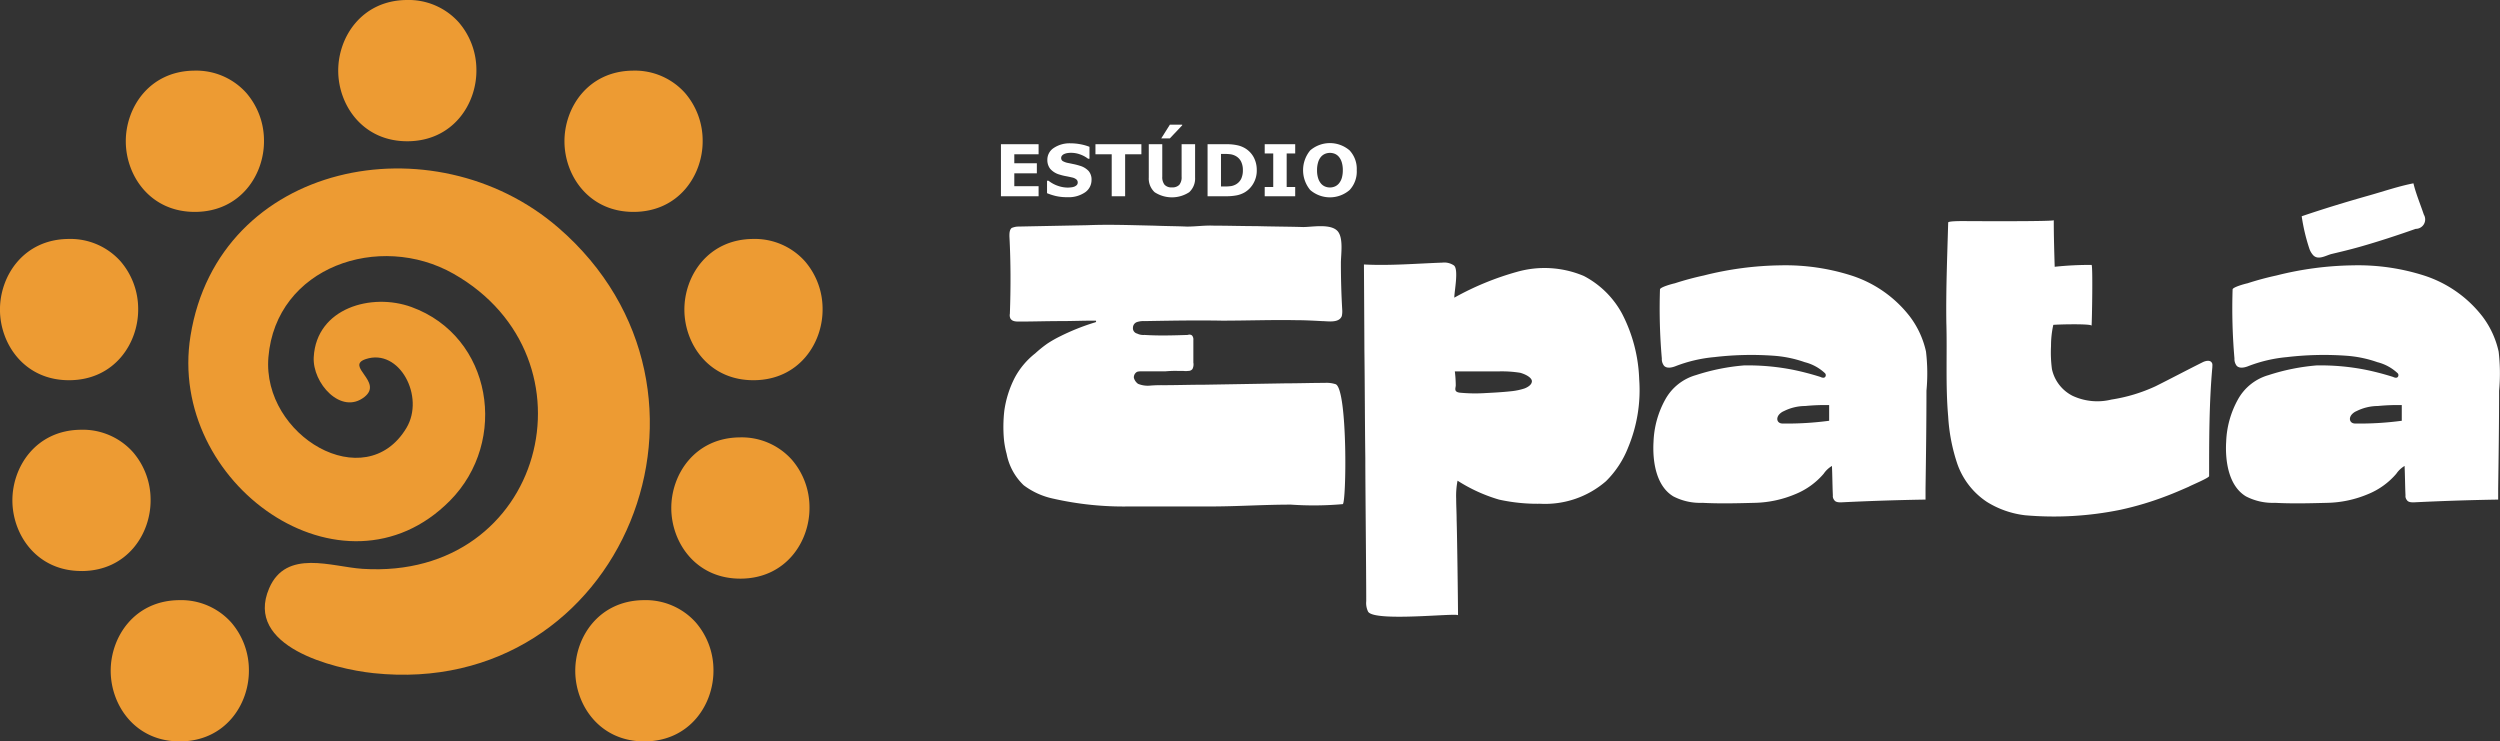
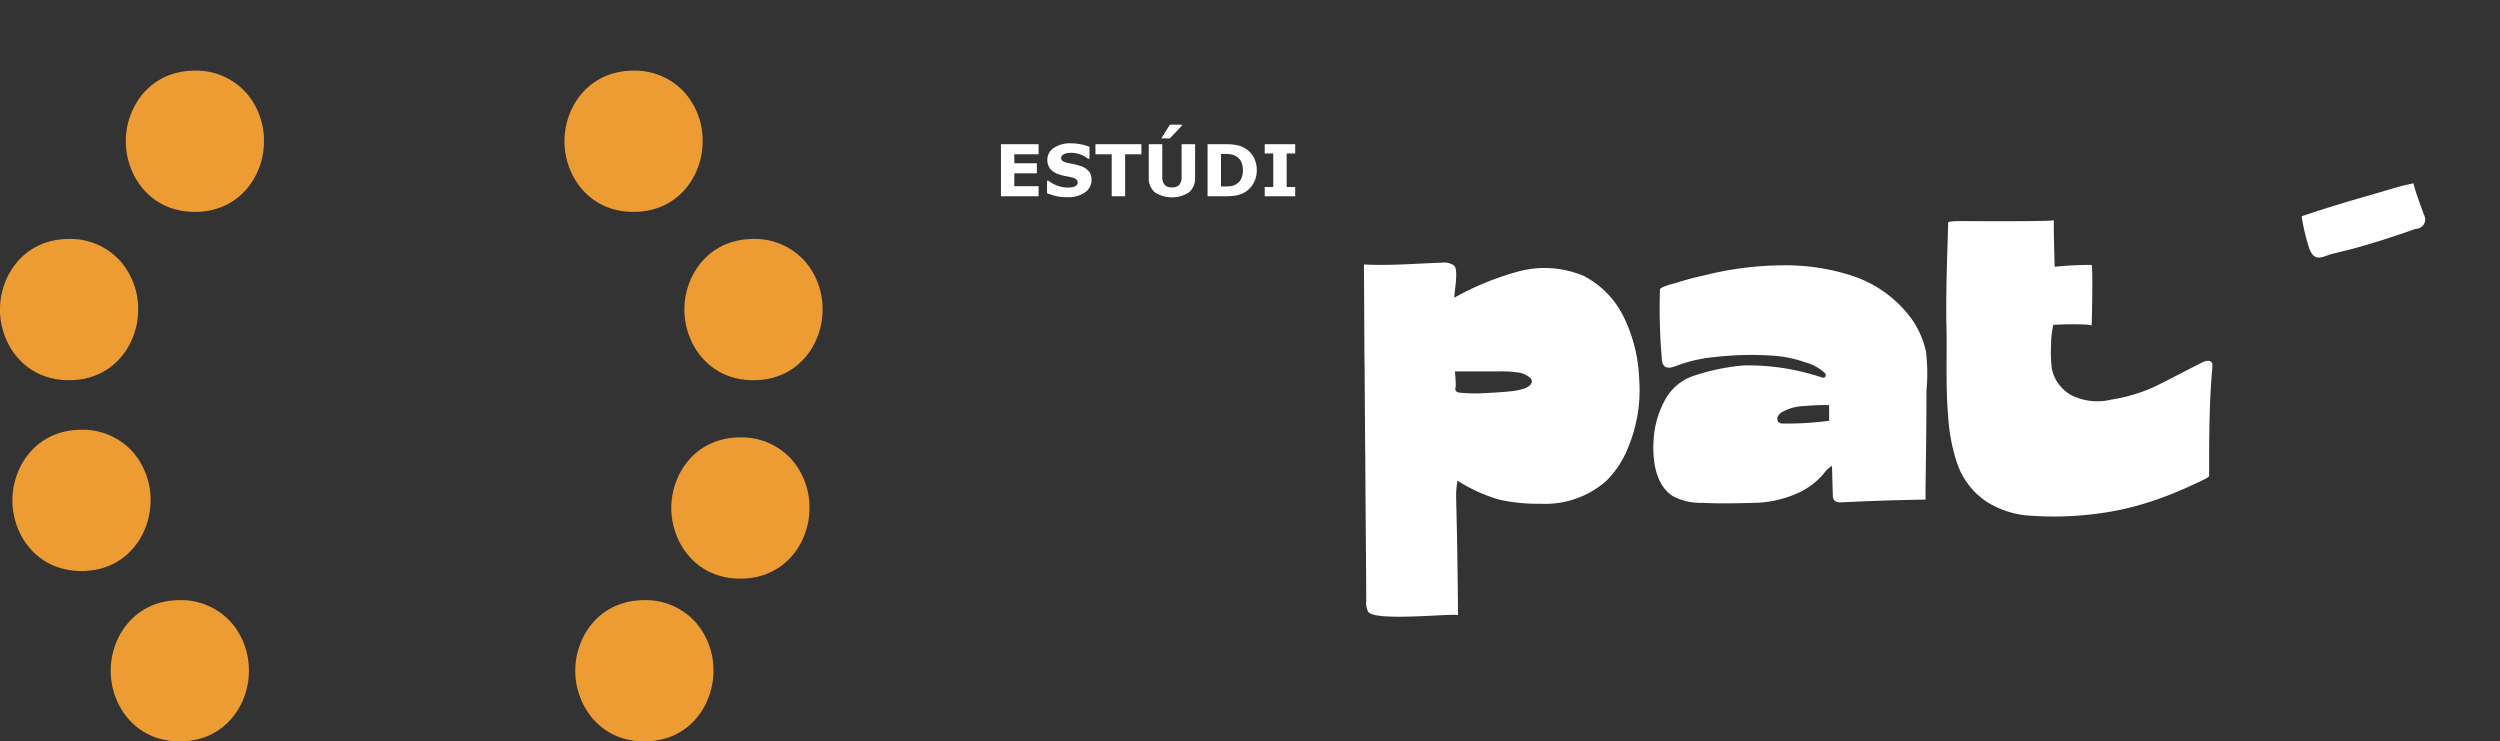
<svg xmlns="http://www.w3.org/2000/svg" width="328.01" height="97.276" viewBox="0 0 328.01 97.276">
  <rect x="0" y="0" width="328.01" height="97.276" fill="#333333" stroke="none" />
  <g id="Group_10" data-name="Group 10" transform="translate(-537.823 -1893)">
    <g id="Group_9" data-name="Group 9" transform="translate(537.823 1893)">
      <path id="Path_1" data-name="Path 1" d="M53.958,261.374c5.888-.057,9.018-4.863,8.975-9.358a9.564,9.564,0,0,0-2.3-6.227,8.824,8.824,0,0,0-6.857-2.948c-5.887.057-9.018,4.864-8.975,9.358s3.266,9.232,9.154,9.175" transform="translate(-30.276 -164.099)" fill="#ed9b33" />
      <path id="Path_2" data-name="Path 2" d="M241.934,261.374c5.887-.057,9.018-4.863,8.975-9.358a9.562,9.562,0,0,0-2.3-6.227,8.823,8.823,0,0,0-6.856-2.948c-5.887.057-9.019,4.864-8.975,9.358s3.266,9.232,9.154,9.175" transform="translate(-157.3 -164.099)" fill="#ed9b33" />
      <path id="Path_3" data-name="Path 3" d="M280.793,195.515c5.888-.057,9.018-4.863,8.975-9.358a9.564,9.564,0,0,0-2.3-6.227,8.824,8.824,0,0,0-6.857-2.948c-5.887.057-9.018,4.864-8.975,9.358s3.266,9.232,9.154,9.175" transform="translate(-183.559 -119.595)" fill="#ed9b33" />
      <path id="Path_4" data-name="Path 4" d="M286.09,115.222c5.888-.057,9.018-4.863,8.975-9.358a9.563,9.563,0,0,0-2.3-6.227,8.824,8.824,0,0,0-6.857-2.948c-5.887.057-9.018,4.864-8.975,9.358s3.266,9.232,9.154,9.175" transform="translate(-187.138 -65.337)" fill="#ed9b33" />
      <path id="Path_5" data-name="Path 5" d="M237.563,47.113c5.888-.057,9.018-4.863,8.975-9.358a9.564,9.564,0,0,0-2.3-6.227,8.824,8.824,0,0,0-6.857-2.948c-5.887.057-9.018,4.864-8.975,9.358s3.266,9.232,9.154,9.175" transform="translate(-154.346 -19.312)" fill="#ed9b33" />
-       <path id="Path_6" data-name="Path 6" d="M146.013,18.533c5.888-.057,9.018-4.864,8.975-9.358a9.563,9.563,0,0,0-2.3-6.227A8.824,8.824,0,0,0,145.834,0c-5.887.057-9.018,4.864-8.975,9.358s3.266,9.232,9.154,9.175" transform="translate(-92.482 0)" fill="#ed9b33" />
      <path id="Path_7" data-name="Path 7" d="M60.063,47.113c5.888-.057,9.018-4.863,8.975-9.358a9.564,9.564,0,0,0-2.3-6.227,8.824,8.824,0,0,0-6.857-2.948c-5.887.057-9.018,4.864-8.975,9.358s3.266,9.232,9.154,9.175" transform="translate(-34.401 -19.312)" fill="#ed9b33" />
      <path id="Path_8" data-name="Path 8" d="M9.154,115.222c5.888-.057,9.018-4.863,8.975-9.358a9.564,9.564,0,0,0-2.3-6.227,8.824,8.824,0,0,0-6.857-2.948c-5.887.057-9.018,4.864-8.975,9.358s3.266,9.232,9.154,9.175" transform="translate(0 -65.337)" fill="#ed9b33" />
      <path id="Path_9" data-name="Path 9" d="M14.183,192.438c5.888-.057,9.018-4.863,8.975-9.358a9.564,9.564,0,0,0-2.3-6.227A8.824,8.824,0,0,0,14,173.9c-5.887.057-9.018,4.864-8.975,9.358s3.266,9.232,9.154,9.175" transform="translate(-3.398 -117.515)" fill="#ed9b33" />
-       <path id="Path_10" data-name="Path 10" d="M124.741,75.927c-16.372-14.158-44.576-8.684-48.255,14.2-3.121,19.413,20.066,35.732,34.035,21.633,7.756-7.828,5.555-21.557-5.036-25.415-5.237-1.908-12.467.123-12.831,6.565-.194,3.425,3.61,7.656,6.664,5.224,2.5-1.992-2.609-4.041.169-4.962,4.413-1.463,7.785,4.936,5.33,9.035-5.394,9.01-18.959,1.046-18.11-9.274.977-11.881,14.578-16.467,24.286-10.955,19.439,11.038,11.941,40.224-11.916,38.717-4.046-.256-10.034-2.667-12.275,2.557-3.276,7.635,8.418,10.569,13.7,11.129,32.7,3.464,49.053-36.994,24.239-58.453" transform="translate(-51.492 -46.059)" fill="#ed9b33" />
    </g>
    <g id="Group_8" data-name="Group 8" transform="translate(669.151 1909.353)">
      <path id="Path_11" data-name="Path 11" d="M947.369,78.277a1.234,1.234,0,0,1-1.065,1.873c-2.417.853-4.91,1.672-7.371,2.369-1.231.349-2.476.646-3.721.942-.739.209-1.7.817-2.347.16a2.466,2.466,0,0,1-.511-.865,25.015,25.015,0,0,1-1.007-4.258c2.971-1.01,5.91-1.9,8.925-2.753,1.907-.541,3.785-1.185,5.736-1.569.306,1.316.918,2.769,1.362,4.1" transform="translate(-760.683 -66.477)" fill="#fff" />
-       <path id="Path_12" data-name="Path 12" d="M443.692,127.7c-3.569,0-7.017.242-10.586.242H422.4a41.7,41.7,0,0,1-9.86-1.028,9.818,9.818,0,0,1-3.872-1.755,7.678,7.678,0,0,1-2.238-4.113,11.533,11.533,0,0,1-.363-2,18.814,18.814,0,0,1,.06-3.69,13.6,13.6,0,0,1,1.392-4.355,10.121,10.121,0,0,1,2.661-3.146,16.03,16.03,0,0,1,1.573-1.27,15.383,15.383,0,0,1,1.694-.968,29.582,29.582,0,0,1,4.537-1.815c.06,0,.181-.061.181-.121s0-.121-.06-.121h-.181c-1.513,0-2.964.06-4.477.06-1.754,0-3.569.061-5.324.061-.484,0-.967,0-1.209-.423a1.047,1.047,0,0,1-.061-.605c.121-3.387.121-6.775-.06-10.163,0-.363,0-.847.3-1.089a2.553,2.553,0,0,1,.726-.181c3.025-.061,6.11-.121,9.195-.181,2.964-.121,5.868,0,8.832.06,1.391.06,2.843.06,4.234.121,1.21,0,2.359-.181,3.569-.121,1.875,0,3.751.06,5.565.06,2.057.061,4.113.061,6.11.121,1.21,0,3.63-.483,4.537.545.786.907.423,3.085.423,4.174,0,2.057.06,4.174.181,6.231a2.967,2.967,0,0,1-.06.726c-.363.968-1.875.665-2.6.665-1.15-.06-2.239-.121-3.388-.121-3.206-.06-6.473.061-9.739.061-3.387-.061-6.775,0-10.163.06a2.667,2.667,0,0,0-.968.121.781.781,0,0,0-.544.726.718.718,0,0,0,.544.787,1.848,1.848,0,0,0,.968.181c1.936.121,3.811.061,5.686,0a.569.569,0,0,1,.544.061.794.794,0,0,1,.182.605v2.964a1.331,1.331,0,0,1-.121.847.658.658,0,0,1-.545.242,2.456,2.456,0,0,1-.665,0h-.787a13.709,13.709,0,0,0-1.573.06h-3.206a1.5,1.5,0,0,0-.484.061.82.82,0,0,0-.423.786,1.435,1.435,0,0,0,.544.786,3.313,3.313,0,0,0,1.512.242,17.551,17.551,0,0,1,1.754-.061c1.815,0,3.569-.061,5.384-.061l10.707-.181c1.694,0,3.387-.06,5.142-.06a3.839,3.839,0,0,1,1.451.181c1.573.786,1.392,15.668.908,15.728a43.035,43.035,0,0,1-6.836.06" transform="translate(-405.682 -77.844)" fill="#fff" />
      <path id="Path_13" data-name="Path 13" d="M564.189,134.878a10.363,10.363,0,0,0-.181,2.36c0,.907.06,1.875.06,2.782.061,1.694.182,10.828.182,12.522,0-.363-11.009.907-11.8-.484a2.607,2.607,0,0,1-.242-1.391c0-3.75-.121-15-.121-18.752-.061-4.718-.061-9.436-.121-14.215,0-.907-.06-11.191-.06-11.191,3.388.181,6.9-.121,10.284-.242a2.263,2.263,0,0,1,1.512.363c.666.484.061,3.387.061,4.234a37.412,37.412,0,0,1,8.227-3.387,13.226,13.226,0,0,1,8.771.544,12.016,12.016,0,0,1,5.021,4.96,20.136,20.136,0,0,1,2.239,8.59,19.559,19.559,0,0,1-1.452,8.953,12.76,12.76,0,0,1-2.9,4.416,12.191,12.191,0,0,1-8.65,2.964,23.261,23.261,0,0,1-5.384-.544,21.01,21.01,0,0,1-5.444-2.481m.242-11.554a21.074,21.074,0,0,0,3.388.06c1.149-.06,2.3-.121,3.387-.242a8.23,8.23,0,0,0,1.755-.363c.484-.182.907-.484.968-.847.121-.484-.665-.968-1.512-1.21a15.279,15.279,0,0,0-2.9-.182h-5.686a16.05,16.05,0,0,1,.121,1.815c0,.363-.3.847.484.968" transform="translate(-504.28 -88.163)" fill="#fff" />
      <path id="Path_14" data-name="Path 14" d="M669.032,130.613a12.325,12.325,0,0,1,1.573-5.686,6.668,6.668,0,0,1,3.992-3.146,27.634,27.634,0,0,1,6.291-1.27,30.4,30.4,0,0,1,6.593.6q1.725.363,3.448.907c.242.121.544.182.666-.06a.373.373,0,0,0-.061-.423,6.028,6.028,0,0,0-2.661-1.452,15.541,15.541,0,0,0-4.113-.847,41.522,41.522,0,0,0-7.743.182,18.724,18.724,0,0,0-5.142,1.21c-.484.181-1.089.3-1.452-.061a1.422,1.422,0,0,1-.3-.968,76.127,76.127,0,0,1-.242-9.074c.06-.3,1.633-.726,1.935-.786a39.117,39.117,0,0,1,3.811-1.029,43.148,43.148,0,0,1,10.042-1.331,28.484,28.484,0,0,1,9.316,1.331,15.815,15.815,0,0,1,7.682,5.384,11.821,11.821,0,0,1,2.117,4.6,24.388,24.388,0,0,1,.06,5.142c0,4.3-.06,8.529-.121,12.824v1.452q-5.535.09-11.07.363c-.3,0-.726,0-.908-.3a.8.8,0,0,1-.181-.605c-.061-1.331-.061-2.6-.121-3.872a3.472,3.472,0,0,0-1.089,1.029,9.652,9.652,0,0,1-3.69,2.662,14.485,14.485,0,0,1-5.324,1.149c-2.3.06-4.6.121-6.9,0a7.644,7.644,0,0,1-3.811-.847c-2.3-1.391-2.722-4.658-2.6-7.077m16.938-2.48a41.449,41.449,0,0,0,6.11-.363v-2.057a26.837,26.837,0,0,0-3.146.121,6.282,6.282,0,0,0-2.782.666,1.718,1.718,0,0,0-.666.484c-.423.544-.181,1.149.484,1.149" transform="translate(-583.413 -88.918)" fill="#fff" />
      <path id="Path_15" data-name="Path 15" d="M822.3,107.735c.182.181.121.423.121.665-.423,4.719-.423,9.5-.423,14.276,0,.242-2.36,1.21-2.662,1.391-.968.424-1.936.847-2.9,1.21a41,41,0,0,1-6.049,1.815,43.523,43.523,0,0,1-12.522.726,12.157,12.157,0,0,1-5.021-1.754,9.9,9.9,0,0,1-3.871-4.96,23.686,23.686,0,0,1-1.21-6.231c-.363-4.113-.121-8.227-.242-12.34-.061-4.355.121-8.771.242-13.126,0-.242,2.541-.182,2.722-.182.847,0,11.131.06,11.131-.121,0,2.057.061,4.053.121,6.11a43.111,43.111,0,0,1,4.839-.242c.181,0,.06,7.259,0,7.985.06-.3-4.477-.182-5.021-.121a12.637,12.637,0,0,0-.3,2.783,16.642,16.642,0,0,0,.121,3.024,5.148,5.148,0,0,0,2.722,3.509,7.7,7.7,0,0,0,5.082.484,21.505,21.505,0,0,0,5.807-1.754c2.057-1.029,4.113-2.118,6.17-3.146.363-.182.907-.3,1.149,0" transform="translate(-663.481 -76.565)" fill="#fff" />
-       <path id="Path_16" data-name="Path 16" d="M900.743,130.613a12.322,12.322,0,0,1,1.573-5.686,6.667,6.667,0,0,1,3.992-3.146,27.636,27.636,0,0,1,6.291-1.27,30.4,30.4,0,0,1,6.593.6q1.725.363,3.448.907c.242.121.545.182.666-.06a.373.373,0,0,0-.061-.423,6.027,6.027,0,0,0-2.661-1.452,15.542,15.542,0,0,0-4.114-.847,41.522,41.522,0,0,0-7.743.182,18.723,18.723,0,0,0-5.142,1.21c-.484.181-1.089.3-1.452-.061a1.423,1.423,0,0,1-.3-.968,76.23,76.23,0,0,1-.242-9.074c.061-.3,1.634-.726,1.936-.786a39.1,39.1,0,0,1,3.811-1.029,43.146,43.146,0,0,1,10.042-1.331,28.482,28.482,0,0,1,9.315,1.331,15.815,15.815,0,0,1,7.682,5.384,11.82,11.82,0,0,1,2.117,4.6,24.384,24.384,0,0,1,.06,5.142c0,4.3-.06,8.529-.121,12.824v1.452q-5.535.09-11.07.363c-.3,0-.726,0-.908-.3a.8.8,0,0,1-.181-.605c-.061-1.331-.061-2.6-.121-3.872a3.474,3.474,0,0,0-1.089,1.029,9.654,9.654,0,0,1-3.69,2.662,14.485,14.485,0,0,1-5.324,1.149c-2.3.06-4.6.121-6.9,0a7.645,7.645,0,0,1-3.811-.847c-2.3-1.391-2.722-4.658-2.6-7.077m16.938-2.48a41.447,41.447,0,0,0,6.109-.363v-2.057a26.835,26.835,0,0,0-3.146.121,6.284,6.284,0,0,0-2.783.666,1.719,1.719,0,0,0-.665.484c-.423.544-.181,1.149.484,1.149" transform="translate(-739.991 -88.918)" fill="#fff" />
      <path id="Path_17" data-name="Path 17" d="M409.958,65.184h-4.939V58.355h4.939v1.321h-3.187v1.179h2.958v1.321h-2.958v1.688h3.187Z" transform="translate(-405.019 -55.787)" fill="#fff" />
      <path id="Path_18" data-name="Path 18" d="M429.5,62.779a1.948,1.948,0,0,1-.855,1.639,3.834,3.834,0,0,1-2.323.631,6.5,6.5,0,0,1-1.479-.149,7.651,7.651,0,0,1-1.181-.378V62.885h.193a4.077,4.077,0,0,0,1.222.67,3.974,3.974,0,0,0,1.3.234,4.175,4.175,0,0,0,.422-.028,1.672,1.672,0,0,0,.426-.091,1.063,1.063,0,0,0,.333-.207.481.481,0,0,0,.131-.367.494.494,0,0,0-.19-.387,1.32,1.32,0,0,0-.557-.25q-.385-.092-.814-.172a6.277,6.277,0,0,1-.805-.2,2.526,2.526,0,0,1-1.241-.759,1.861,1.861,0,0,1-.378-1.19,1.831,1.831,0,0,1,.855-1.557,3.73,3.73,0,0,1,2.2-.6,6.811,6.811,0,0,1,1.332.131,6.243,6.243,0,0,1,1.14.328V60h-.188a3.64,3.64,0,0,0-1.011-.553,3.487,3.487,0,0,0-1.222-.222,3.241,3.241,0,0,0-.438.03,1.722,1.722,0,0,0-.42.113.8.8,0,0,0-.307.208.459.459,0,0,0-.128.319.475.475,0,0,0,.207.415,2.3,2.3,0,0,0,.78.264l.722.151a7.6,7.6,0,0,1,.745.2,2.491,2.491,0,0,1,1.158.7,1.72,1.72,0,0,1,.374,1.149" transform="translate(-417.616 -55.529)" fill="#fff" />
      <path id="Path_19" data-name="Path 19" d="M449.3,59.676h-2.133v5.508h-1.761V59.676h-2.133V58.355H449.3Z" transform="translate(-430.873 -55.787)" fill="#fff" />
      <path id="Path_20" data-name="Path 20" d="M470.911,57.36a2.439,2.439,0,0,1-.77,1.94,4.155,4.155,0,0,1-4.538,0,2.436,2.436,0,0,1-.768-1.935V53h1.77v4.261a1.6,1.6,0,0,0,.3,1.059,1.21,1.21,0,0,0,.968.348,1.246,1.246,0,0,0,.965-.335,1.565,1.565,0,0,0,.305-1.073V53h1.77Zm-1.692-6.925v.092L467.6,52.238h-1.128l1.133-1.8Z" transform="translate(-445.439 -50.435)" fill="#fff" />
      <path id="Path_21" data-name="Path 21" d="M495.1,61.776a3.353,3.353,0,0,1-.436,1.708,3.173,3.173,0,0,1-1.1,1.158,3.382,3.382,0,0,1-1.1.422,7.3,7.3,0,0,1-1.412.119h-2.408V58.355h2.477a6.484,6.484,0,0,1,1.44.14,3.354,3.354,0,0,1,1.018.4,3.1,3.1,0,0,1,1.112,1.162,3.492,3.492,0,0,1,.406,1.722m-1.821-.014a2.5,2.5,0,0,0-.245-1.153,1.715,1.715,0,0,0-.777-.75,2.025,2.025,0,0,0-.553-.181,5.545,5.545,0,0,0-.851-.048h-.445V63.9h.445a5.3,5.3,0,0,0,.922-.057,2.005,2.005,0,0,0,.573-.208,1.7,1.7,0,0,0,.706-.736,2.589,2.589,0,0,0,.225-1.14" transform="translate(-461.534 -55.787)" fill="#fff" />
      <path id="Path_22" data-name="Path 22" d="M515.748,65.184h-4V63.973h1.119V59.566h-1.119V58.355h4v1.211h-1.119v4.407h1.119Z" transform="translate(-477.141 -55.787)" fill="#fff" />
-       <path id="Path_23" data-name="Path 23" d="M534.319,61.476a3.557,3.557,0,0,1-.936,2.593,3.956,3.956,0,0,1-5.169,0,4.076,4.076,0,0,1,0-5.2,3.965,3.965,0,0,1,5.164,0,3.552,3.552,0,0,1,.94,2.6M531.985,63.2a2.05,2.05,0,0,0,.381-.736,3.571,3.571,0,0,0,.124-1,3.368,3.368,0,0,0-.142-1.046,2.03,2.03,0,0,0-.371-.7,1.394,1.394,0,0,0-.539-.4,1.713,1.713,0,0,0-1.266,0,1.485,1.485,0,0,0-.544.394,1.947,1.947,0,0,0-.374.709,3.445,3.445,0,0,0-.144,1.048,3.384,3.384,0,0,0,.139,1.039,2.061,2.061,0,0,0,.369.7,1.414,1.414,0,0,0,.537.4,1.66,1.66,0,0,0,.647.128,1.634,1.634,0,0,0,.646-.131,1.416,1.416,0,0,0,.537-.406" transform="translate(-487.636 -55.491)" fill="#fff" />
    </g>
  </g>
</svg>